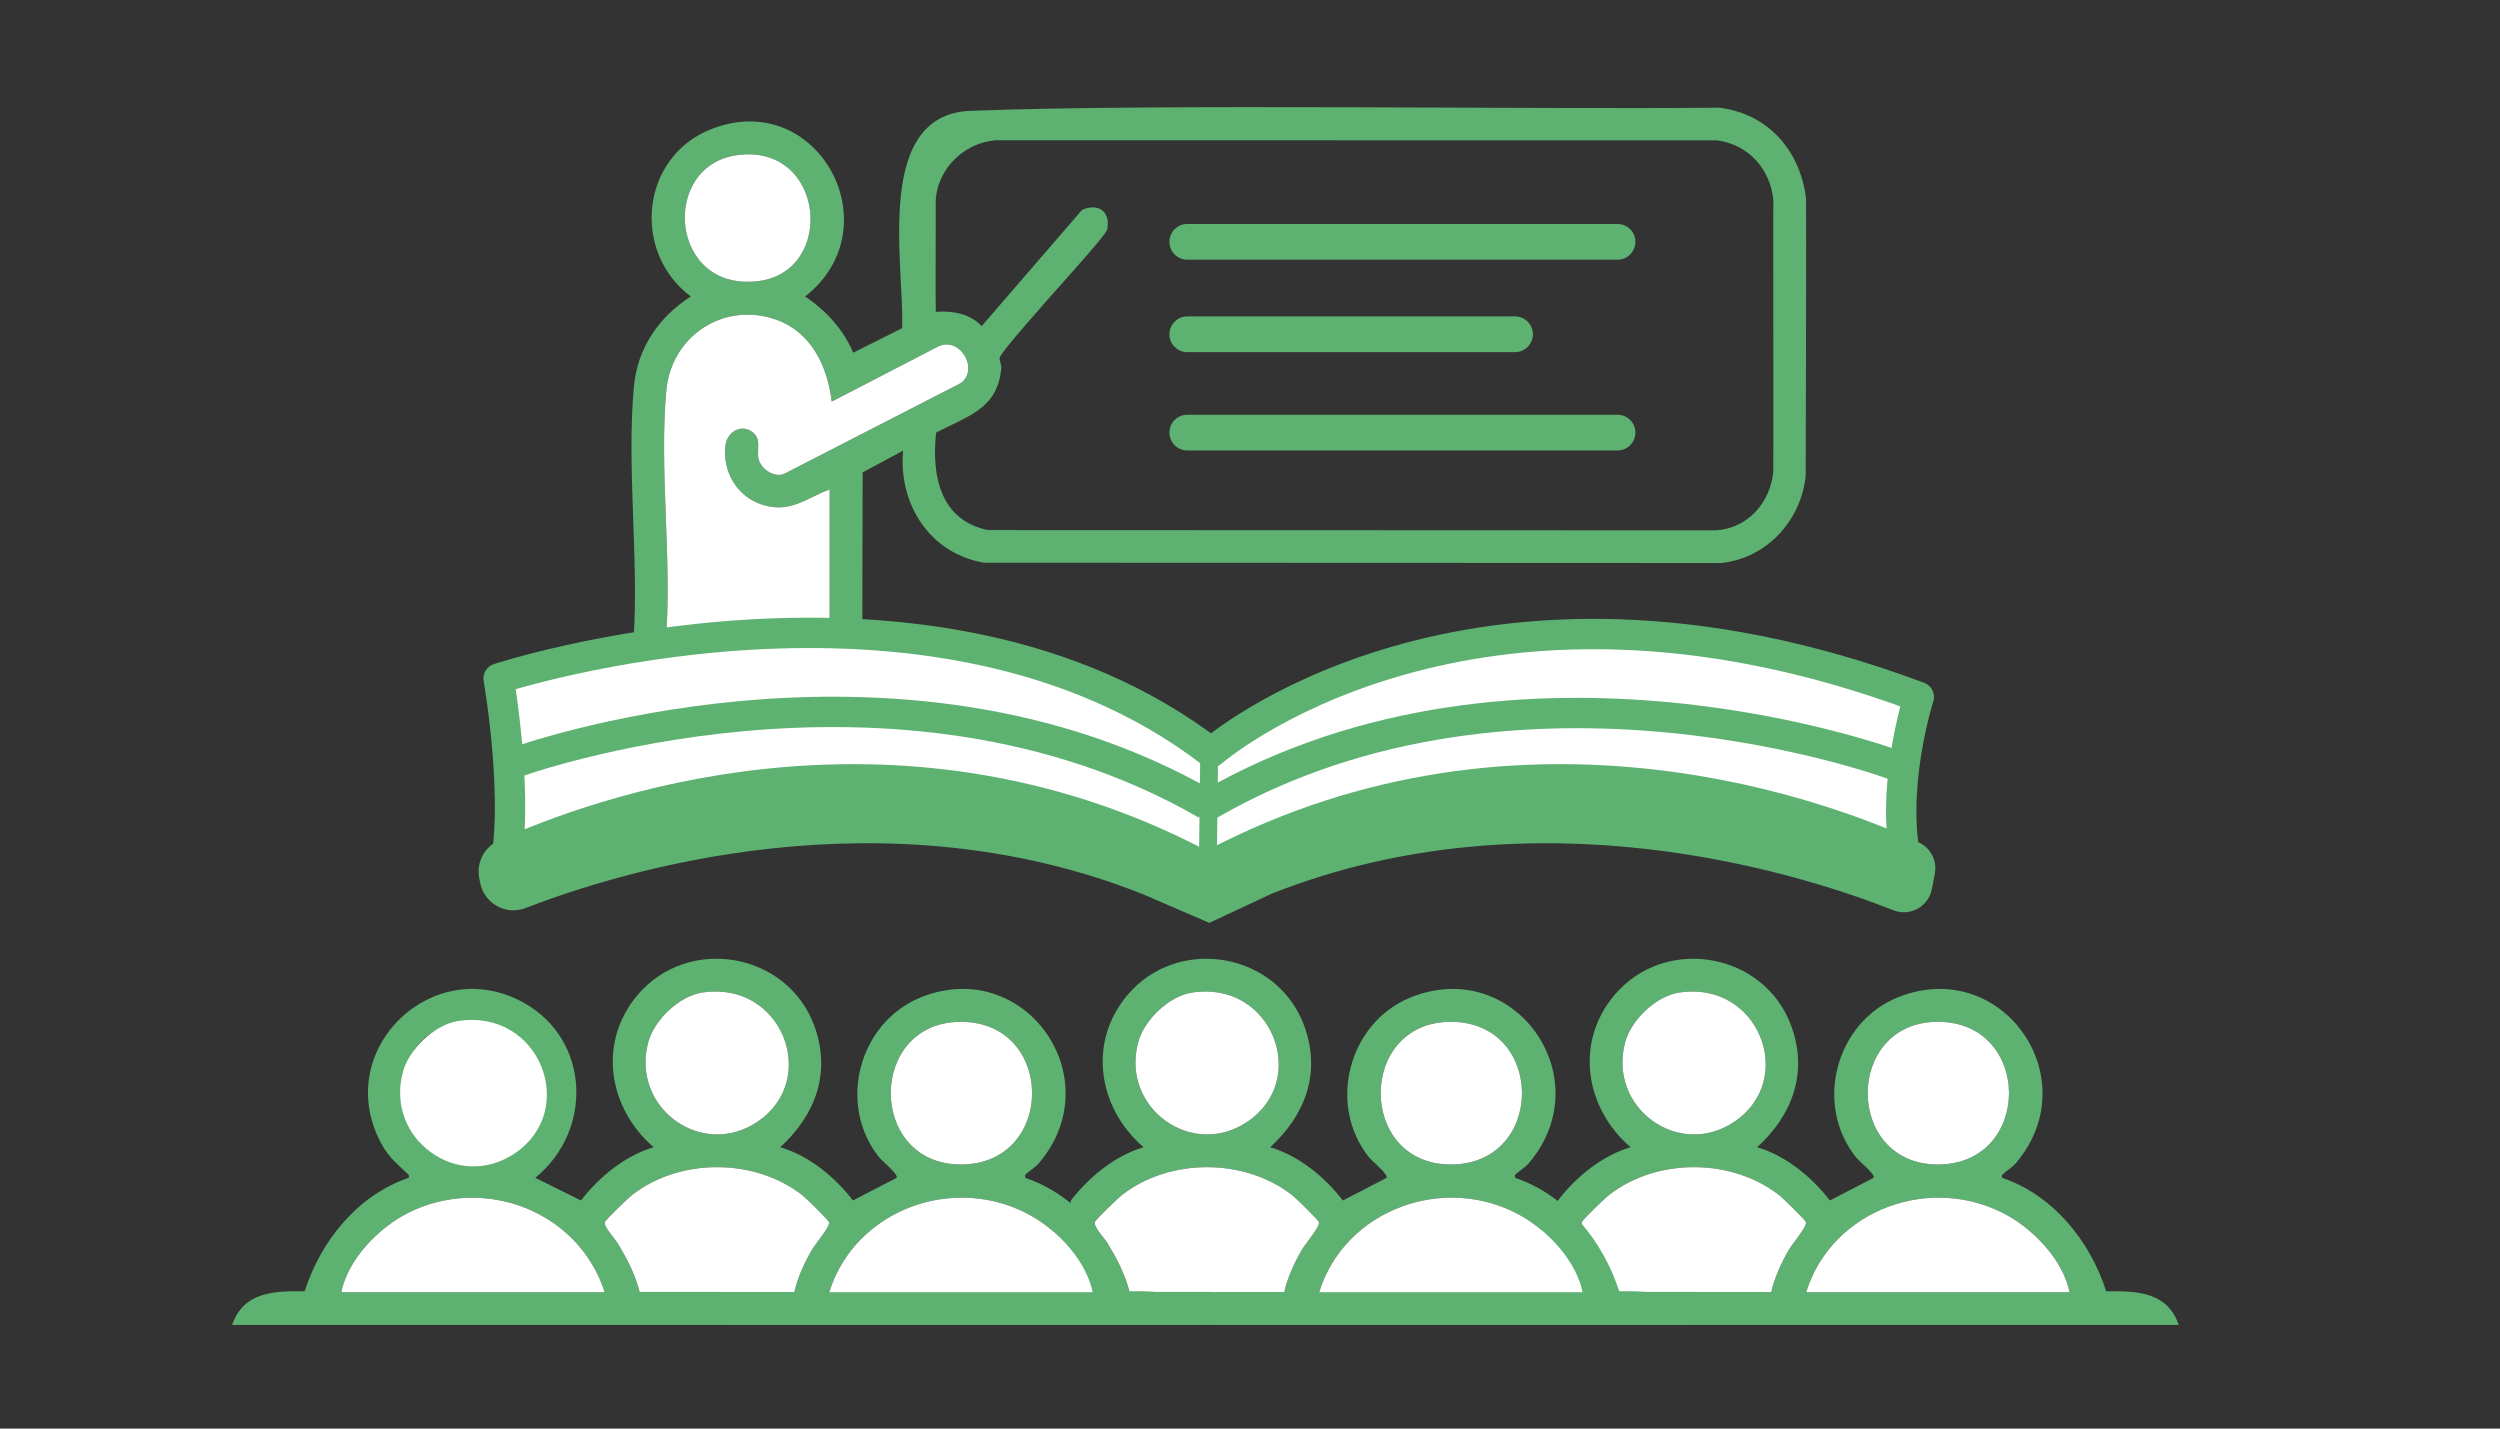
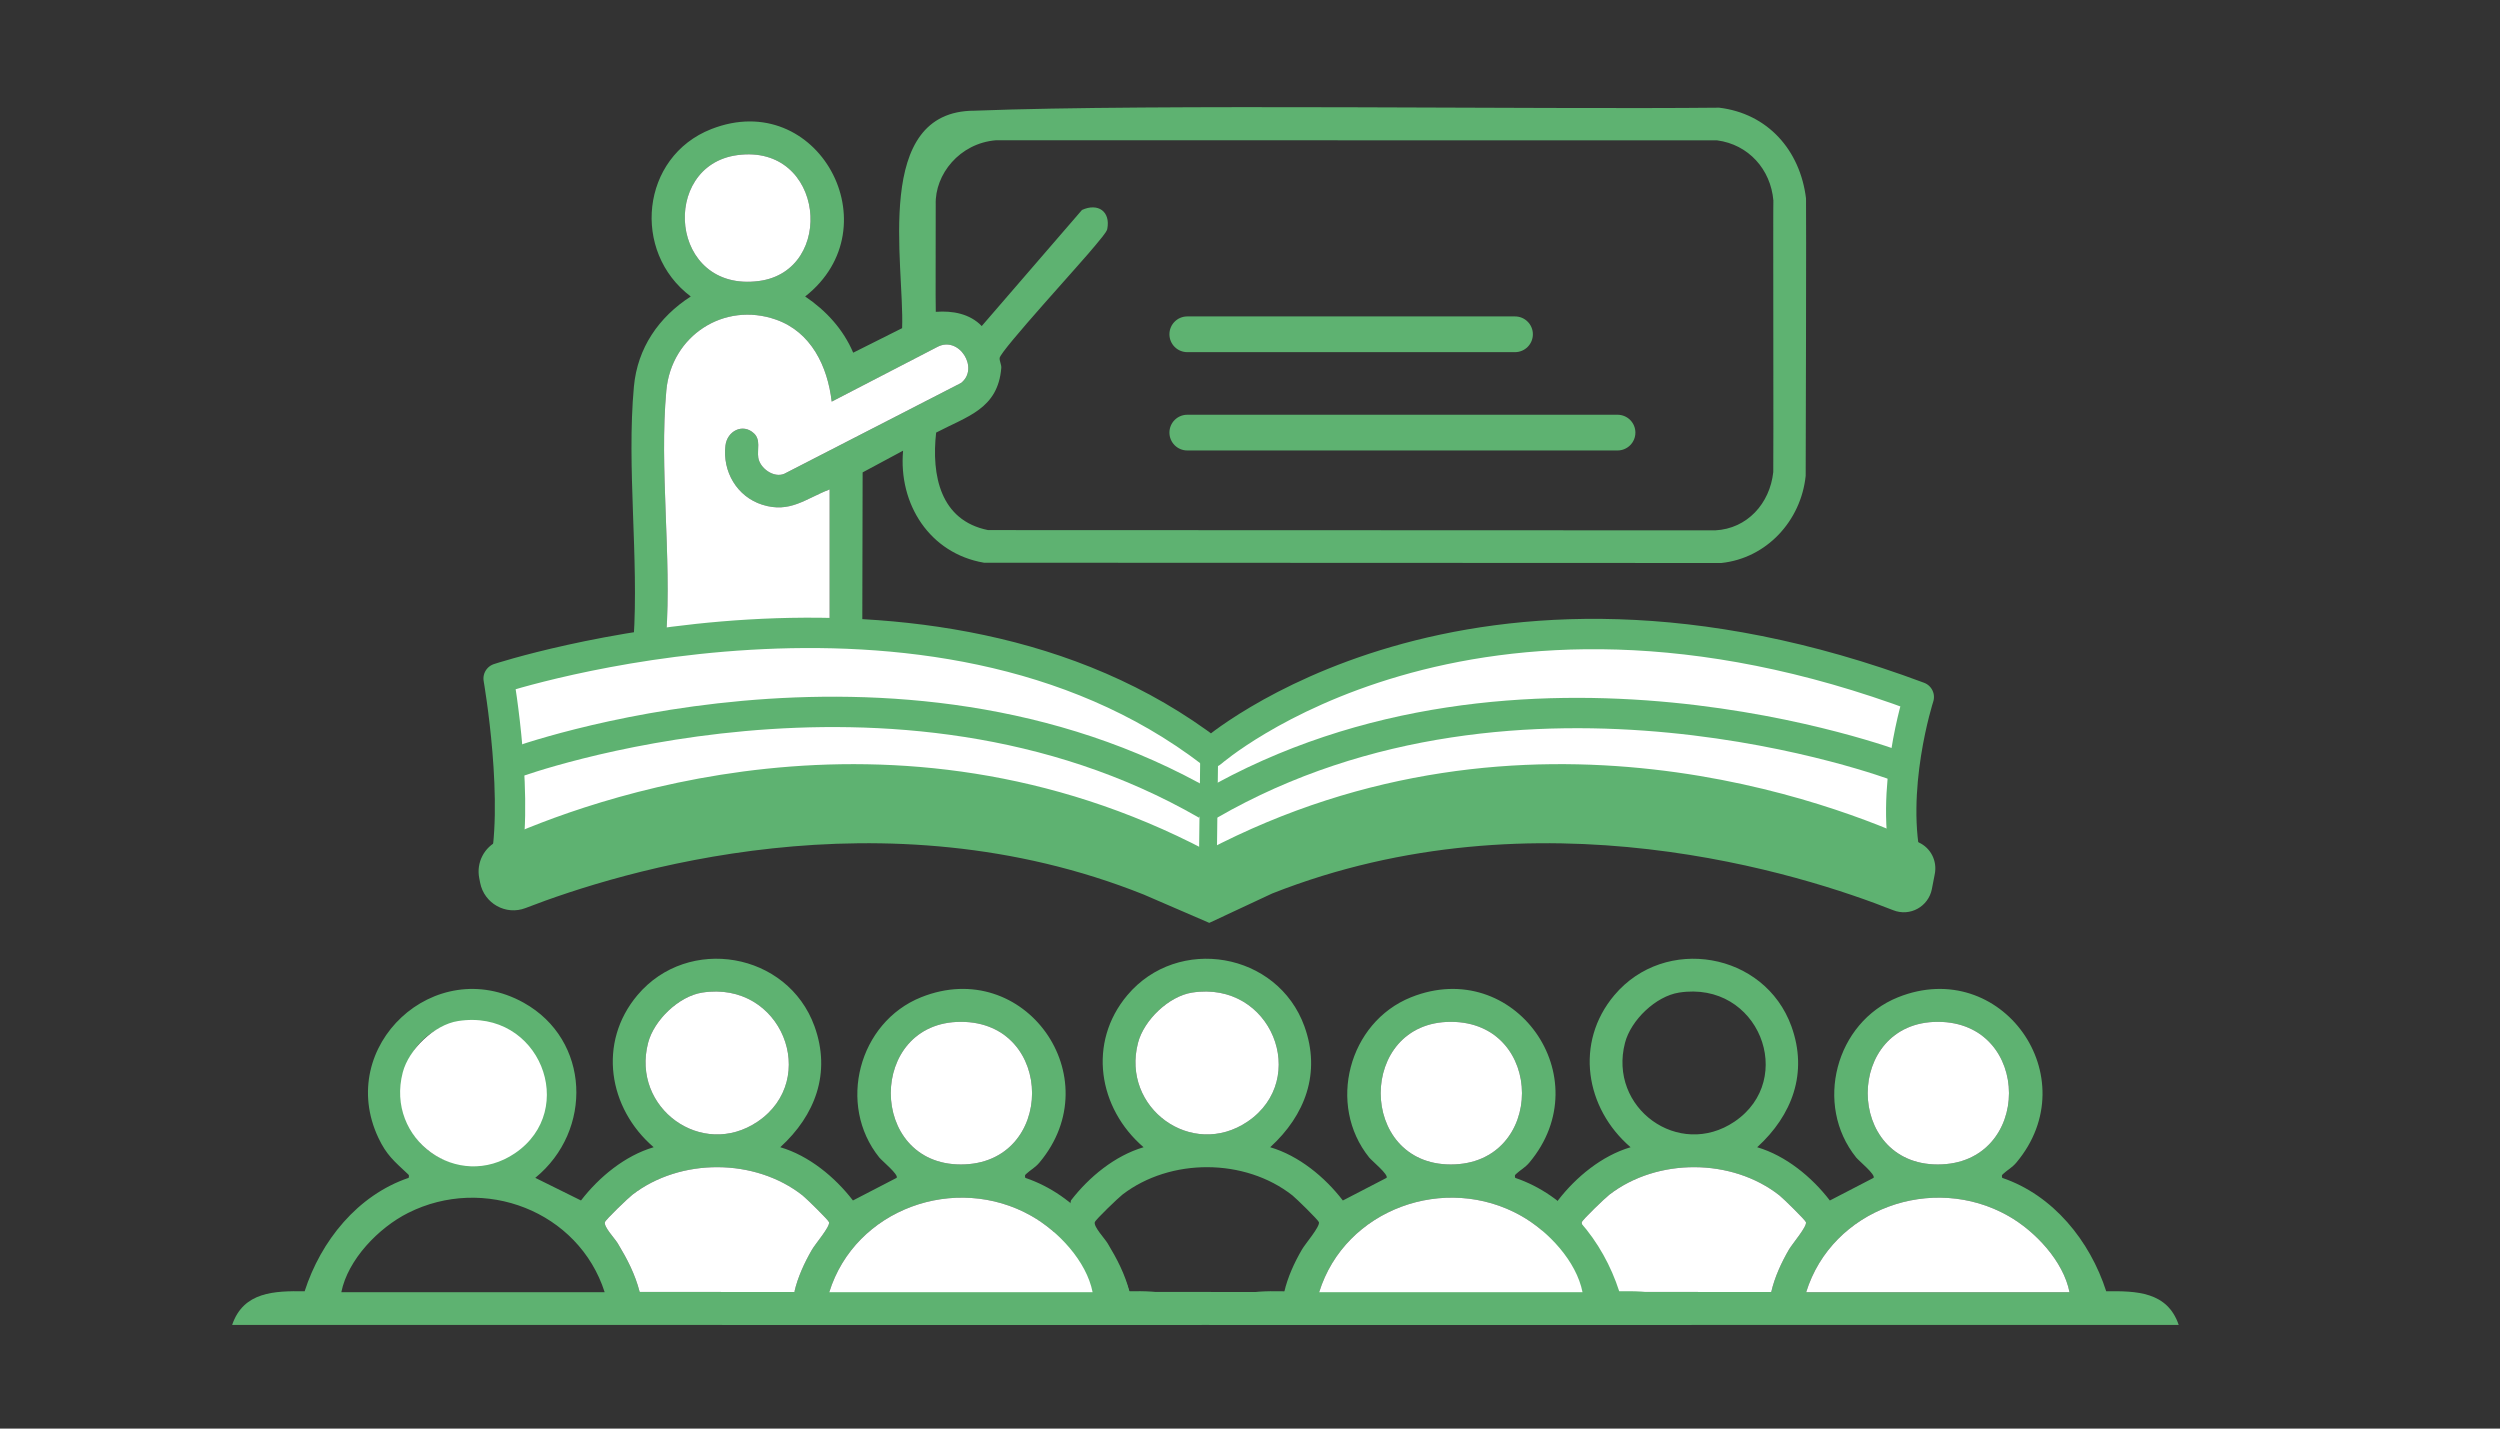
<svg xmlns="http://www.w3.org/2000/svg" width="140" height="80" viewBox="0 0 140 80" fill="none">
  <rect x="0" y="0" width="140" height="80" fill="#333333" stroke="none" />
  <path d="M50.575 25.236L48.307 26.454L48.287 35.809C48.161 37.059 47.433 37.881 46.174 38.04C43.437 37.862 40.411 38.275 37.709 38.043C36.35 37.926 35.596 37.173 35.48 35.814C35.781 31.238 35.084 26.166 35.499 21.648C35.698 19.482 36.894 17.756 38.683 16.603C35.35 14.099 35.884 8.78 39.83 7.23C45.798 4.887 50.03 12.72 45.089 16.603C46.264 17.395 47.222 18.44 47.779 19.751L50.519 18.377C50.652 14.773 48.852 6.196 54.575 6.199C64.772 5.805 86.047 6.137 96.272 6.03C98.984 6.358 100.805 8.397 101.137 11.112C101.157 11.279 101.122 26.632 101.118 26.65C100.854 29.162 98.94 31.258 96.392 31.528L55.102 31.512C52.063 30.991 50.306 28.233 50.573 25.237L50.575 25.236ZM52.423 24.225C52.157 26.61 52.648 29.145 55.329 29.685L96.051 29.7C97.851 29.609 99.116 28.188 99.303 26.435C99.323 26.244 99.288 11.209 99.309 11.227C99.159 9.48 97.911 8.09 96.159 7.86L55.772 7.854C53.738 8.022 52.346 9.762 52.4 11.456C52.408 11.709 52.382 17.421 52.404 17.463C53.339 17.391 54.311 17.565 54.977 18.259L60.591 11.758C61.484 11.349 62.201 11.837 62.006 12.829C61.97 13.014 61.534 13.497 61.381 13.691C60.705 14.547 56.025 19.632 55.98 20.047C55.962 20.213 56.087 20.422 56.072 20.605C55.884 22.897 54.179 23.305 52.423 24.225ZM41.287 8.687C36.936 9.274 37.48 16.403 42.505 15.736C46.822 15.164 46.193 8.025 41.287 8.687ZM46.46 35.811V27.408C45.105 27.93 44.236 28.756 42.688 28.265C41.273 27.816 40.451 26.41 40.627 24.947C40.724 24.141 41.597 23.684 42.224 24.27C42.61 24.631 42.395 25.177 42.465 25.63C42.556 26.226 43.335 26.784 43.922 26.532L53.819 21.448C54.862 20.638 53.707 18.776 52.488 19.432L46.576 22.492C46.347 20.519 45.433 18.593 43.452 17.898C40.54 16.876 37.597 18.804 37.316 21.866C36.915 26.228 37.617 31.167 37.308 35.59C37.293 36.006 37.417 36.164 37.824 36.217C40.28 36.538 43.422 35.961 45.953 36.219L46.232 36.155C46.285 36.123 46.449 35.869 46.461 35.812L46.46 35.811Z" fill="#5EB271" />
  <path d="M46.46 35.811C46.448 35.868 46.284 36.122 46.231 36.154L45.952 36.218C43.421 35.96 40.278 36.537 37.823 36.216C37.417 36.163 37.292 36.005 37.307 35.589C37.617 31.166 36.915 26.226 37.315 21.865C37.596 18.804 40.54 16.876 43.451 17.897C45.432 18.592 46.346 20.518 46.575 22.491L52.487 19.431C53.707 18.775 54.861 20.637 53.818 21.447L43.921 26.531C43.334 26.783 42.555 26.225 42.464 25.629C42.395 25.176 42.61 24.63 42.223 24.269C41.596 23.683 40.723 24.139 40.626 24.946C40.45 26.408 41.272 27.815 42.687 28.264C44.235 28.755 45.104 27.929 46.459 27.407V35.81L46.46 35.811Z" fill="white" />
  <path d="M41.287 8.687C46.194 8.025 46.823 15.164 42.505 15.736C37.48 16.402 36.936 9.274 41.287 8.687Z" fill="white" />
  <path d="M106.817 48.585C105.758 44.279 107.452 39.032 107.452 39.032C82.181 29.573 67.829 42.138 67.829 42.138C52.088 30.067 27.923 37.997 27.923 37.997C27.923 37.997 29.17 45.126 28.182 49.009C28.182 49.009 50.05 39.471 67.555 50.294C67.555 50.294 80.073 41.353 96.167 45.494L106.817 48.585Z" fill="white" stroke="#5EB271" stroke-width="1.7" stroke-linejoin="round" />
  <path d="M67.711 42.514L67.641 48.302" stroke="#5EB271" stroke-miterlimit="10" />
  <path d="M28.864 42.702C28.864 42.702 50.064 34.961 67.57 45.055" stroke="#5EB271" stroke-width="1.7" stroke-miterlimit="10" />
  <path d="M106.229 42.89C106.229 42.89 85.241 34.961 67.735 45.055" stroke="#5EB271" stroke-width="1.7" stroke-miterlimit="10" />
  <path d="M67.57 47.632C49.912 38.367 32.773 44.857 27.918 47.073C27.115 47.439 26.668 48.302 26.836 49.168L26.888 49.435C27.113 50.595 28.33 51.277 29.432 50.85C34.761 48.785 49.438 44.257 64.041 50.092L67.72 51.681L71.241 50.036C86.097 44.168 100.999 48.982 106.026 50.974C106.96 51.344 107.993 50.772 108.185 49.785L108.349 48.938C108.489 48.215 108.128 47.492 107.46 47.181C102.951 45.081 85.53 38.209 67.57 47.632Z" fill="#5EB271" />
  <path d="M67.707 74.196C68.339 72.329 70.085 72.289 71.767 72.311C86.78 72.834 87.243 67.228 87.243 67.228C88.256 65.911 89.707 64.718 91.313 64.245C88.771 62.064 88.17 58.384 90.402 55.732C93.242 52.358 98.816 53.321 100.318 57.471C101.261 60.078 100.365 62.454 98.402 64.245C100.007 64.718 101.459 65.911 102.472 67.228L104.919 65.96C105.047 65.783 104.103 65.014 103.946 64.82C101.573 61.871 102.79 57.247 106.293 55.846C112.075 53.534 116.912 60.328 112.919 65.101C112.677 65.39 112.415 65.517 112.195 65.723C112.098 65.814 112.091 65.802 112.122 65.96C114.981 66.929 117.038 69.487 117.948 72.312C119.63 72.289 121.377 72.33 122.008 74.197M94.026 55.585C92.722 55.788 91.332 57.129 91.002 58.392C90.047 62.049 94.015 64.922 97.135 62.81C100.639 60.438 98.486 54.891 94.026 55.585ZM108.519 57.223C103.281 57.22 103.283 65.214 108.519 65.21C113.832 65.206 113.829 57.226 108.519 57.223ZM99.19 72.352C99.378 71.528 99.759 70.699 100.182 69.972C100.37 69.648 101.196 68.694 101.132 68.443C101.102 68.326 99.847 67.099 99.648 66.943C96.983 64.848 92.814 64.838 90.131 66.896C89.913 67.063 88.616 68.305 88.58 68.443C88.513 68.705 89.13 69.345 89.301 69.63C89.831 70.509 90.267 71.344 90.527 72.348L99.19 72.352ZM115.893 72.364C115.553 70.628 113.973 68.944 112.454 68.086C108.205 65.685 102.592 67.704 101.145 72.364H115.893Z" fill="#5EB271" />
  <path d="M99.19 72.352L90.528 72.348C90.268 71.344 89.832 70.509 89.302 69.63C89.13 69.345 88.514 68.706 88.581 68.443C88.616 68.304 89.913 67.063 90.132 66.896C92.815 64.838 96.984 64.848 99.649 66.943C99.848 67.099 101.103 68.327 101.133 68.443C101.197 68.694 100.371 69.648 100.183 69.972C99.76 70.699 99.378 71.528 99.19 72.352Z" fill="white" />
  <path d="M115.893 72.364H101.145C102.592 67.704 108.205 65.685 112.454 68.086C113.973 68.944 115.553 70.628 115.893 72.364Z" fill="white" />
  <path d="M108.519 57.223C113.829 57.226 113.832 65.206 108.519 65.21C103.283 65.214 103.281 57.22 108.519 57.223Z" fill="white" />
-   <path d="M94.026 55.585C98.486 54.891 100.639 60.438 97.135 62.81C94.015 64.922 90.047 62.05 91.002 58.392C91.332 57.129 92.721 55.788 94.026 55.585Z" fill="white" />
  <path d="M40.435 74.196C41.067 72.329 42.813 72.289 44.495 72.311C59.508 72.834 59.971 67.228 59.971 67.228C60.984 65.911 62.435 64.718 64.041 64.245C61.499 62.064 60.898 58.384 63.13 55.732C65.97 52.358 71.544 53.321 73.046 57.471C73.989 60.078 73.093 62.454 71.13 64.245C72.735 64.718 74.187 65.911 75.2 67.228L77.647 65.96C77.775 65.783 76.831 65.014 76.674 64.82C74.301 61.871 75.518 57.247 79.021 55.846C84.803 53.534 89.64 60.328 85.647 65.101C85.405 65.39 85.143 65.517 84.923 65.723C84.826 65.814 84.819 65.802 84.85 65.96C87.709 66.929 89.766 69.487 90.676 72.312C92.358 72.289 94.105 72.33 94.736 74.197M66.755 55.585C65.451 55.788 64.061 57.129 63.731 58.392C62.776 62.049 66.744 64.922 69.864 62.81C73.368 60.438 71.215 54.891 66.755 55.585ZM81.247 57.223C76.009 57.22 76.011 65.214 81.247 65.21C86.56 65.206 86.557 57.226 81.247 57.223ZM71.918 72.352C72.106 71.528 72.487 70.699 72.91 69.972C73.098 69.648 73.924 68.694 73.86 68.443C73.83 68.326 72.575 67.099 72.376 66.943C69.711 64.848 65.542 64.838 62.859 66.896C62.641 67.063 61.344 68.305 61.308 68.443C61.241 68.705 61.858 69.345 62.029 69.63C62.559 70.509 62.995 71.344 63.255 72.348L71.918 72.352ZM88.621 72.364C88.281 70.628 86.701 68.944 85.182 68.086C80.933 65.685 75.32 67.704 73.873 72.364H88.621Z" fill="#5EB271" />
-   <path d="M71.918 72.352L63.256 72.348C62.996 71.344 62.56 70.509 62.03 69.63C61.858 69.345 61.242 68.706 61.309 68.443C61.344 68.304 62.641 67.063 62.86 66.896C65.543 64.838 69.712 64.848 72.377 66.943C72.576 67.099 73.831 68.327 73.861 68.443C73.925 68.694 73.099 69.648 72.911 69.972C72.488 70.699 72.106 71.528 71.918 72.352Z" fill="white" />
  <path d="M88.621 72.364H73.873C75.32 67.704 80.933 65.685 85.182 68.086C86.701 68.944 88.281 70.628 88.621 72.364Z" fill="white" />
  <path d="M81.247 57.223C86.557 57.226 86.56 65.206 81.247 65.21C76.011 65.214 76.009 57.22 81.247 57.223Z" fill="white" />
  <path d="M66.755 55.585C71.215 54.891 73.368 60.438 69.864 62.81C66.744 64.922 62.776 62.05 63.731 58.392C64.061 57.129 65.45 55.788 66.755 55.585Z" fill="white" />
  <path d="M13 74.196C13.632 72.329 15.378 72.289 17.06 72.311C17.969 69.486 20.027 66.929 22.886 65.959C22.917 65.801 22.91 65.813 22.813 65.722C22.081 65.033 21.643 64.683 21.188 63.715C18.772 58.581 24.35 53.382 29.324 56.151C33.066 58.234 33.214 63.321 29.975 65.959L32.536 67.227C33.549 65.91 35 64.717 36.606 64.244C34.064 62.063 33.463 58.383 35.695 55.731C38.535 52.357 44.109 53.32 45.611 57.47C46.554 60.077 45.658 62.453 43.695 64.244C45.3 64.717 46.752 65.91 47.765 67.227L50.212 65.959C50.34 65.782 49.396 65.013 49.239 64.819C46.866 61.87 48.083 57.246 51.586 55.845C57.368 53.533 62.205 60.327 58.212 65.1C57.97 65.389 57.708 65.516 57.488 65.722C57.391 65.813 57.384 65.801 57.415 65.959C60.274 66.928 62.331 69.486 63.241 72.311C64.923 72.288 66.67 72.329 67.301 74.196M39.32 55.585C38.016 55.788 36.626 57.129 36.296 58.392C35.341 62.049 39.309 64.922 42.429 62.81C45.933 60.438 43.78 54.891 39.32 55.585ZM53.812 57.223C48.574 57.22 48.576 65.214 53.812 65.21C59.125 65.206 59.122 57.226 53.812 57.223ZM25.6 57.3C21.259 57.976 21.46 65.13 26.392 65.231C31.977 65.346 31.73 56.344 25.6 57.3ZM44.483 72.352C44.671 71.528 45.052 70.699 45.475 69.972C45.663 69.648 46.489 68.694 46.425 68.443C46.395 68.326 45.14 67.099 44.941 66.943C42.276 64.848 38.107 64.838 35.424 66.896C35.206 67.063 33.909 68.305 33.873 68.443C33.806 68.705 34.423 69.345 34.594 69.63C35.124 70.509 35.56 71.344 35.82 72.348L44.483 72.352ZM33.862 72.364C32.406 67.821 27.101 65.784 22.85 67.926C21.202 68.756 19.481 70.531 19.114 72.364H33.862ZM61.186 72.364C60.846 70.628 59.266 68.944 57.747 68.086C53.498 65.685 47.885 67.704 46.438 72.364H61.186Z" fill="#5EB271" />
  <path d="M44.483 72.352L35.821 72.348C35.561 71.344 35.125 70.509 34.595 69.63C34.423 69.345 33.807 68.706 33.874 68.443C33.909 68.304 35.206 67.063 35.425 66.896C38.108 64.838 42.277 64.848 44.942 66.943C45.141 67.099 46.396 68.327 46.426 68.443C46.49 68.694 45.664 69.648 45.476 69.972C45.053 70.699 44.671 71.528 44.483 72.352Z" fill="white" />
  <path d="M61.186 72.364H46.438C47.885 67.704 53.498 65.685 57.747 68.086C59.266 68.944 60.846 70.628 61.186 72.364Z" fill="white" />
-   <path d="M33.862 72.364H19.113C19.48 70.53 21.201 68.756 22.849 67.926C27.1 65.785 32.406 67.821 33.862 72.364Z" fill="white" />
  <path d="M53.812 57.223C59.122 57.226 59.125 65.206 53.812 65.21C48.576 65.214 48.574 57.22 53.812 57.223Z" fill="white" />
  <path d="M39.32 55.585C43.78 54.891 45.933 60.438 42.429 62.81C39.309 64.922 35.341 62.05 36.296 58.392C36.626 57.129 38.015 55.788 39.32 55.585Z" fill="white" />
  <path d="M25.652 57.178C30.222 56.466 32.427 62.15 28.838 64.581C25.641 66.745 21.576 63.802 22.554 60.055C22.892 58.761 24.316 57.386 25.652 57.178Z" fill="white" />
-   <path d="M90.582 14.543H66.488C65.935 14.543 65.488 14.095 65.488 13.543C65.488 12.991 65.935 12.543 66.488 12.543H90.582C91.135 12.543 91.582 12.991 91.582 13.543C91.582 14.095 91.135 14.543 90.582 14.543Z" fill="#5EB271" />
  <path d="M84.841 19.72H66.488C65.935 19.72 65.488 19.272 65.488 18.72C65.488 18.168 65.935 17.72 66.488 17.72H84.841C85.394 17.72 85.841 18.168 85.841 18.72C85.841 19.272 85.394 19.72 84.841 19.72Z" fill="#5EB271" />
  <path d="M90.582 25.226H66.488C65.935 25.226 65.488 24.778 65.488 24.226C65.488 23.674 65.935 23.226 66.488 23.226H90.582C91.135 23.226 91.582 23.674 91.582 24.226C91.582 24.778 91.135 25.226 90.582 25.226Z" fill="#5EB271" />
</svg>